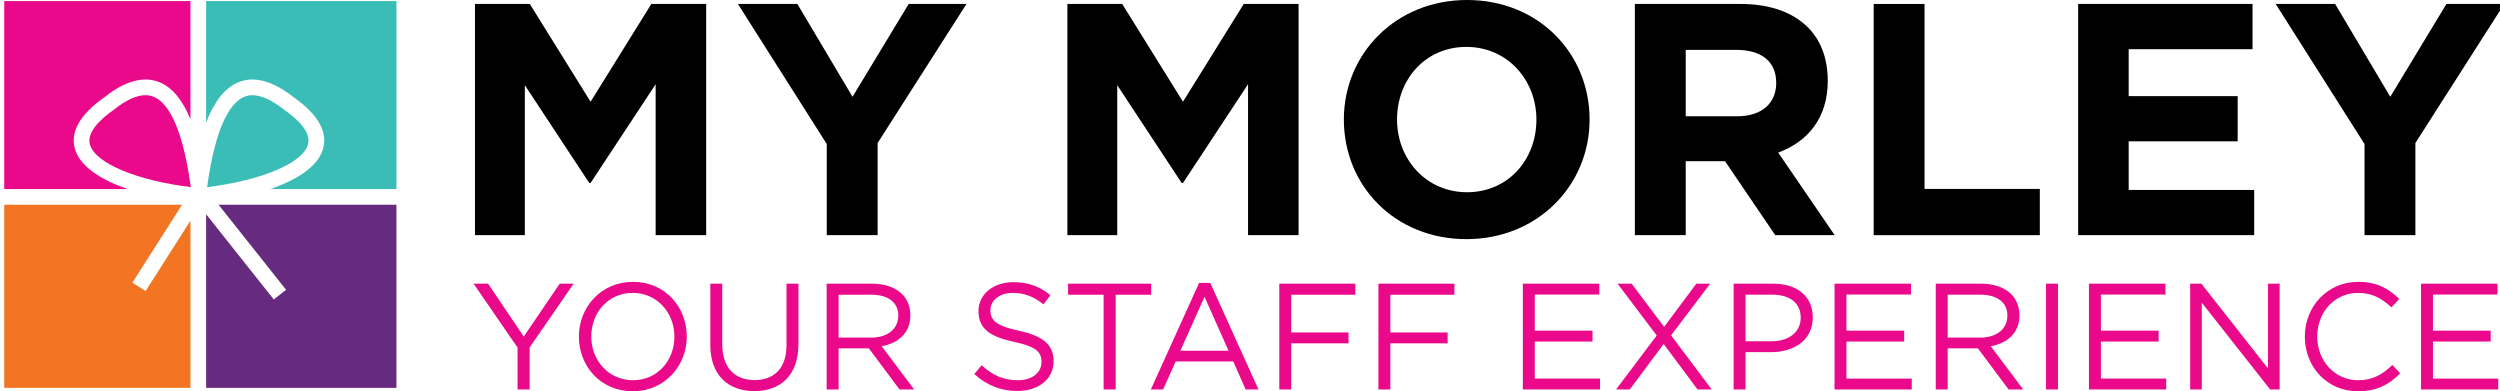
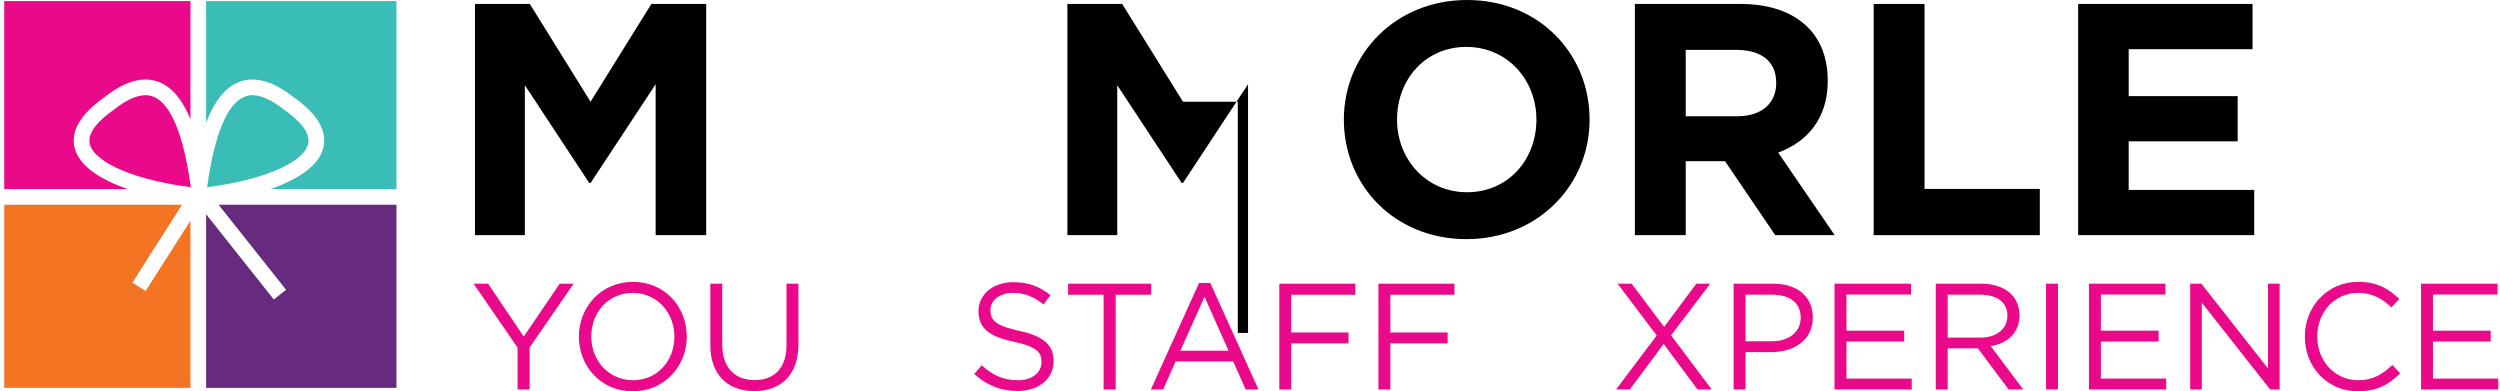
<svg xmlns="http://www.w3.org/2000/svg" version="1.1" id="Layer_1" x="0px" y="0px" width="1050px" height="164.332px" viewBox="0 0 1050 164.332" style="enable-background:new 0 0 1050 164.332;" xml:space="preserve">
  <style type="text/css">
	.st0{fill:#231F20;}
	.st1{fill:#3ABDB6;}
	.st2{fill:#EA088B;}
	.st3{fill:#F37422;}
	.st4{fill:#662B7F;}
	.st5{fill:#DE1F26;}
</style>
  <g id="Layers">
    <g>
      <g>
        <path d="M199.49,1.664h23.028l25.525,41.063l25.525-41.063h23.03v97.105h-21.226     V35.374L248.042,76.85h-0.554l-27.052-41.063v62.982H199.49V1.664z" />
-         <path d="M347.239,60.483L309.923,1.664h24.97l23.167,38.981l23.582-38.981h24.277     l-37.317,58.402v38.703h-21.363V60.483z" />
-         <path d="M448.298,1.664h23.028l25.525,41.063l25.525-41.063h23.03v97.105H524.179     V35.374L496.851,76.85h-0.554l-27.052-41.063v62.982h-20.946V1.664z" />
+         <path d="M448.298,1.664h23.028l25.525,41.063h23.03v97.105H524.179     V35.374L496.851,76.85h-0.554l-27.052-41.063v62.982h-20.946V1.664z" />
        <path d="M564.419,50.215C564.419,22.611,586.198,0,616.162,0     c29.966,0,51.466,22.333,51.466,50.215c0,27.608-21.779,50.219-51.742,50.219     C585.92,100.434,564.419,78.101,564.419,50.215z M645.295,50.215     c0-16.644-12.209-30.516-29.41-30.516c-17.202,0-29.131,13.593-29.131,30.516     c0,16.648,12.207,30.52,29.408,30.52C633.364,80.735,645.295,67.141,645.295,50.215     z" />
        <path d="M686.642,1.664h44.391c12.346,0,21.918,3.468,28.299,9.847     c5.41,5.41,8.324,13.041,8.324,22.472c0,15.679-8.463,25.527-20.809,30.107     l23.721,34.679h-24.97l-21.085-31.072h-16.507v31.072h-21.363V1.664z      M729.645,48.828c10.406,0,16.37-5.549,16.37-14.011     c0-9.156-6.382-13.872-16.785-13.872h-21.224v27.882H729.645z" />
        <path d="M786.945,1.664h21.363v77.684h48.413v19.421h-69.777V1.664z" />
        <path d="M872.82,1.664h73.245v19.004h-52.02v19.699h45.778v19.004h-45.778V79.765     h52.716v19.004h-73.94V1.664z" />
-         <path d="M993.1,60.483L955.783,1.664H980.754l23.167,38.981l23.582-38.981h24.277     l-37.317,58.402v38.703h-21.363V60.483z" />
      </g>
      <g>
        <path class="st2" d="M217.374,145.988l-18.471-26.847h6.093l14.979,22.217l15.108-22.217     h5.839l-18.471,26.787v17.643h-5.078V145.988z" />
        <path class="st2" d="M243.132,141.357c0-12.251,9.204-22.979,22.723-22.979     s22.596,10.599,22.596,22.979c0,12.247-9.202,22.975-22.723,22.975     C252.207,164.332,243.132,153.733,243.132,141.357z M283.246,141.357     c0-10.095-7.363-18.344-17.518-18.344c-10.155,0-17.391,8.124-17.391,18.344     c0,10.091,7.363,18.34,17.518,18.34S283.246,151.573,283.246,141.357z" />
        <path class="st2" d="M298.338,144.972v-25.832h5.013v25.513     c0,9.587,5.078,14.983,13.585,14.983c8.187,0,13.391-4.953,13.391-14.665v-25.832     h5.013v25.453c0,12.948-7.425,19.674-18.534,19.674     C305.827,164.267,298.338,157.541,298.338,144.972z" />
-         <path class="st2" d="M347.197,119.14h19.106c5.459,0,9.837,1.648,12.63,4.445     c2.16,2.156,3.429,5.267,3.429,8.882c0,7.367-5.078,11.679-12.062,12.952     l13.647,18.151h-6.156l-12.886-17.264H352.212v17.264h-5.015V119.14z      M365.859,141.801c6.663,0,11.425-3.429,11.425-9.269     c0-5.457-4.191-8.757-11.362-8.757H352.212v18.026H365.859z" />
        <path class="st2" d="M409.189,157.098l3.111-3.683c4.634,4.191,9.075,6.283,15.233,6.283     c5.966,0,9.902-3.172,9.902-7.677c0-4.127-2.22-6.476-11.552-8.443     c-10.218-2.22-14.917-5.525-14.917-12.948c0-6.984,6.158-12.122,14.6-12.122     c6.472,0,11.106,1.838,15.612,5.457l-2.918,3.873     c-4.127-3.365-8.253-4.824-12.823-4.824c-5.775,0-9.456,3.172-9.456,7.298     c0,4.187,2.285,6.537,12.06,8.632c9.902,2.156,14.471,5.775,14.471,12.694     c0,7.617-6.347,12.569-15.169,12.569     C420.297,164.207,414.521,161.858,409.189,157.098z" />
        <path class="st2" d="M463.512,123.775h-14.915v-4.634h34.907v4.634h-14.915v39.796h-5.078     V123.775z" />
        <path class="st2" d="M503.616,118.822h4.697l20.246,44.748h-5.394l-5.205-11.743h-24.184     l-5.267,11.743h-5.142L503.616,118.822z M515.994,147.322l-10.093-22.66     l-10.155,22.66H515.994z" />
        <path class="st2" d="M537.308,119.14h31.925v4.634h-26.912v15.866h24.055v4.57h-24.055     v19.36h-5.013V119.14z" />
        <path class="st2" d="M578.934,119.14h31.925v4.634h-26.912v15.866h24.055v4.57h-24.055     v19.36h-5.013V119.14z" />
-         <path class="st2" d="M639.592,119.14h32.119v4.57h-27.103v15.169h24.246v4.57h-24.246     v15.551h27.42v4.57h-32.435V119.14z" />
        <path class="st2" d="M695.818,140.91l-16.438-21.77h5.904l13.645,18.155l13.52-18.155     h5.839l-16.44,21.709l17.073,22.721h-5.964l-14.218-19.106l-14.218,19.106h-5.777     L695.818,140.91z" />
        <path class="st2" d="M728.114,119.14h16.628c10.031,0,16.632,5.332,16.632,14.218     c0,9.583-7.999,14.536-17.456,14.536H733.127v15.676h-5.013V119.14z M744.108,143.324     c7.363,0,12.187-3.937,12.187-9.902c0-6.347-4.761-9.648-11.933-9.648H733.127     v19.549H744.108z" />
        <path class="st2" d="M770.5,119.14h32.119v4.57H775.516v15.169h24.246v4.57H775.516     v15.551h27.42v4.57h-32.435V119.14z" />
        <path class="st2" d="M813.016,119.14h19.104c5.459,0,9.839,1.648,12.632,4.445     c2.156,2.156,3.425,5.267,3.425,8.882c0,7.367-5.078,11.679-12.058,12.952     l13.645,18.151h-6.158l-12.884-17.264h-12.694v17.264h-5.013V119.14z      M831.675,141.801c6.666,0,11.425-3.429,11.425-9.269     c0-5.457-4.187-8.757-11.36-8.757h-13.71v18.026H831.675z" />
        <path class="st2" d="M859.336,119.14h5.013v44.43h-5.013V119.14z" />
        <path class="st2" d="M877.358,119.14h32.115v4.57h-27.101v15.169h24.246v4.57h-24.246     v15.551h27.42v4.57h-32.433V119.14z" />
        <path class="st2" d="M919.87,119.14h4.699l27.99,35.608v-35.608h4.886v44.43h-3.998     l-28.689-36.431v36.431h-4.888V119.14z" />
        <path class="st2" d="M968.033,141.357c0-12.569,9.394-22.979,22.469-22.979     c8.06,0,12.759,2.982,17.2,7.173l-3.301,3.554     c-3.744-3.554-7.933-6.093-13.964-6.093c-9.837,0-17.2,7.995-17.2,18.344     c0,10.28,7.427,18.34,17.2,18.34c6.093,0,10.093-2.349,14.347-6.412     l3.3,3.494c-4.634,4.695-9.712,7.552-17.772,7.552     C977.49,164.332,968.033,154.241,968.033,141.357z" />
        <path class="st2" d="M1016.83,119.14h32.115v4.57h-27.101v15.169h24.246v4.57h-24.246     v15.551h27.42v4.57h-32.433V119.14z" />
      </g>
      <g>
        <path class="st1" d="M86.977,78.605c3.787-27.512,10.517-35.869,15.618-37.935     c1.064-0.469,2.222-0.688,3.443-0.688c3.725,0,8.2,2.065,13.427,6.197     c5.321,3.725,11.362,9.296,9.891,14.523     C127.134,68.621,109.575,75.819,86.977,78.605z" />
        <path class="st2" d="M53.643,79.419H1.78V0.451h78.217v49.641     c-3.38-8.2-7.668-13.334-12.927-15.524     c-6.698-2.754-14.554-0.626-23.162,6.229     c-10.266,7.199-14.46,14.523-12.457,21.691     C33.517,69.81,42.156,75.444,53.643,79.419z" />
        <path class="st2" d="M79.997,77.541c0.062,0.345,0.094,0.688,0.156,1.064     c-0.063,0-0.094,0-0.156-0.031c-22.504-2.785-40.001-9.984-42.223-17.872     c-1.471-5.228,4.57-10.798,10.078-14.648c5.07-4.038,9.515-6.073,13.24-6.073     c1.252,0,2.379,0.219,3.474,0.688C69.606,42.736,76.21,50.874,79.997,77.541z" />
        <polygon class="st3" points="61.155,122.237 79.997,92.69 79.997,162.894 1.78,162.894      1.78,85.991 76.46,85.991 55.615,118.7    " />
        <polygon class="st4" points="166.509,85.991 166.509,162.894 86.57,162.894 86.57,89.967      114.99,125.773 120.154,121.705 91.797,85.991    " />
        <path class="st1" d="M166.509,0.451v78.968h-53.021     c11.487-3.975,20.157-9.609,22.191-16.933c2.035-7.168-2.16-14.492-12.301-21.597     c-8.764-6.948-16.62-9.077-23.287-6.323     c-5.571,2.316-10.078,7.919-13.521,16.965V0.451H166.509z" />
        <path class="st5" d="M80.154,78.605c-0.063,0-0.094,0-0.156-0.031v-1.033     C80.06,77.885,80.091,78.229,80.154,78.605z" />
      </g>
    </g>
  </g>
</svg>